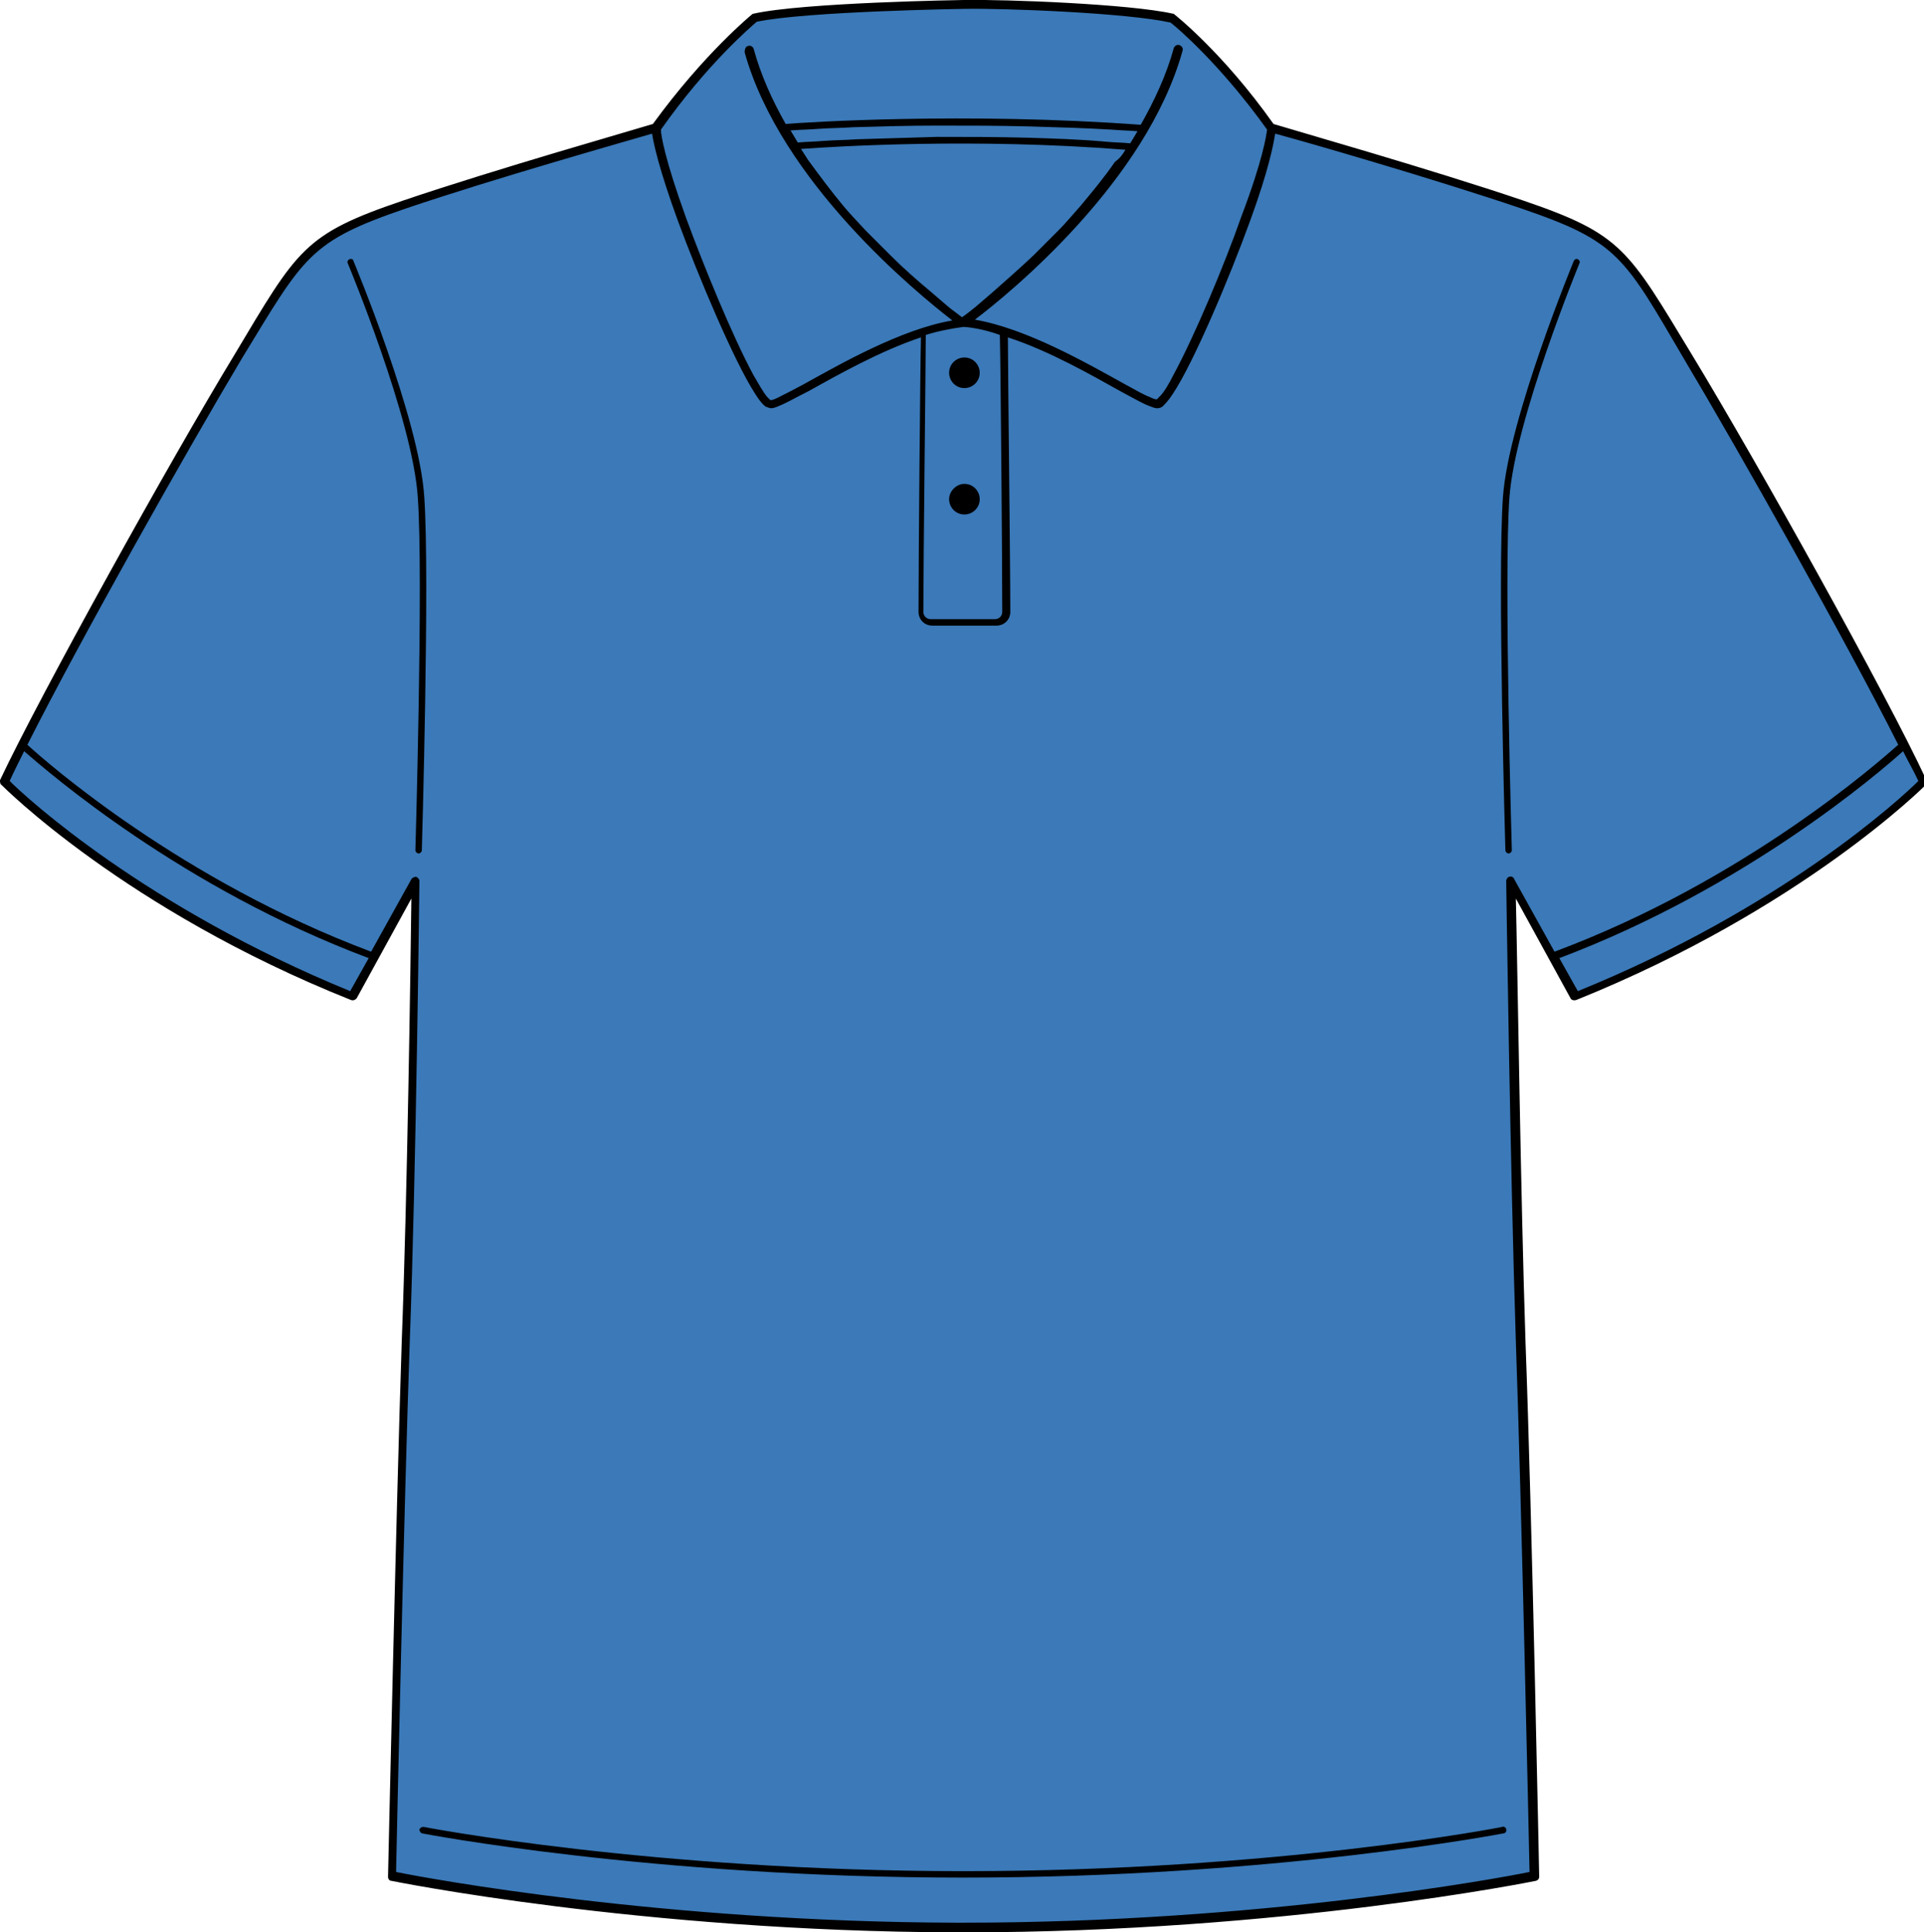
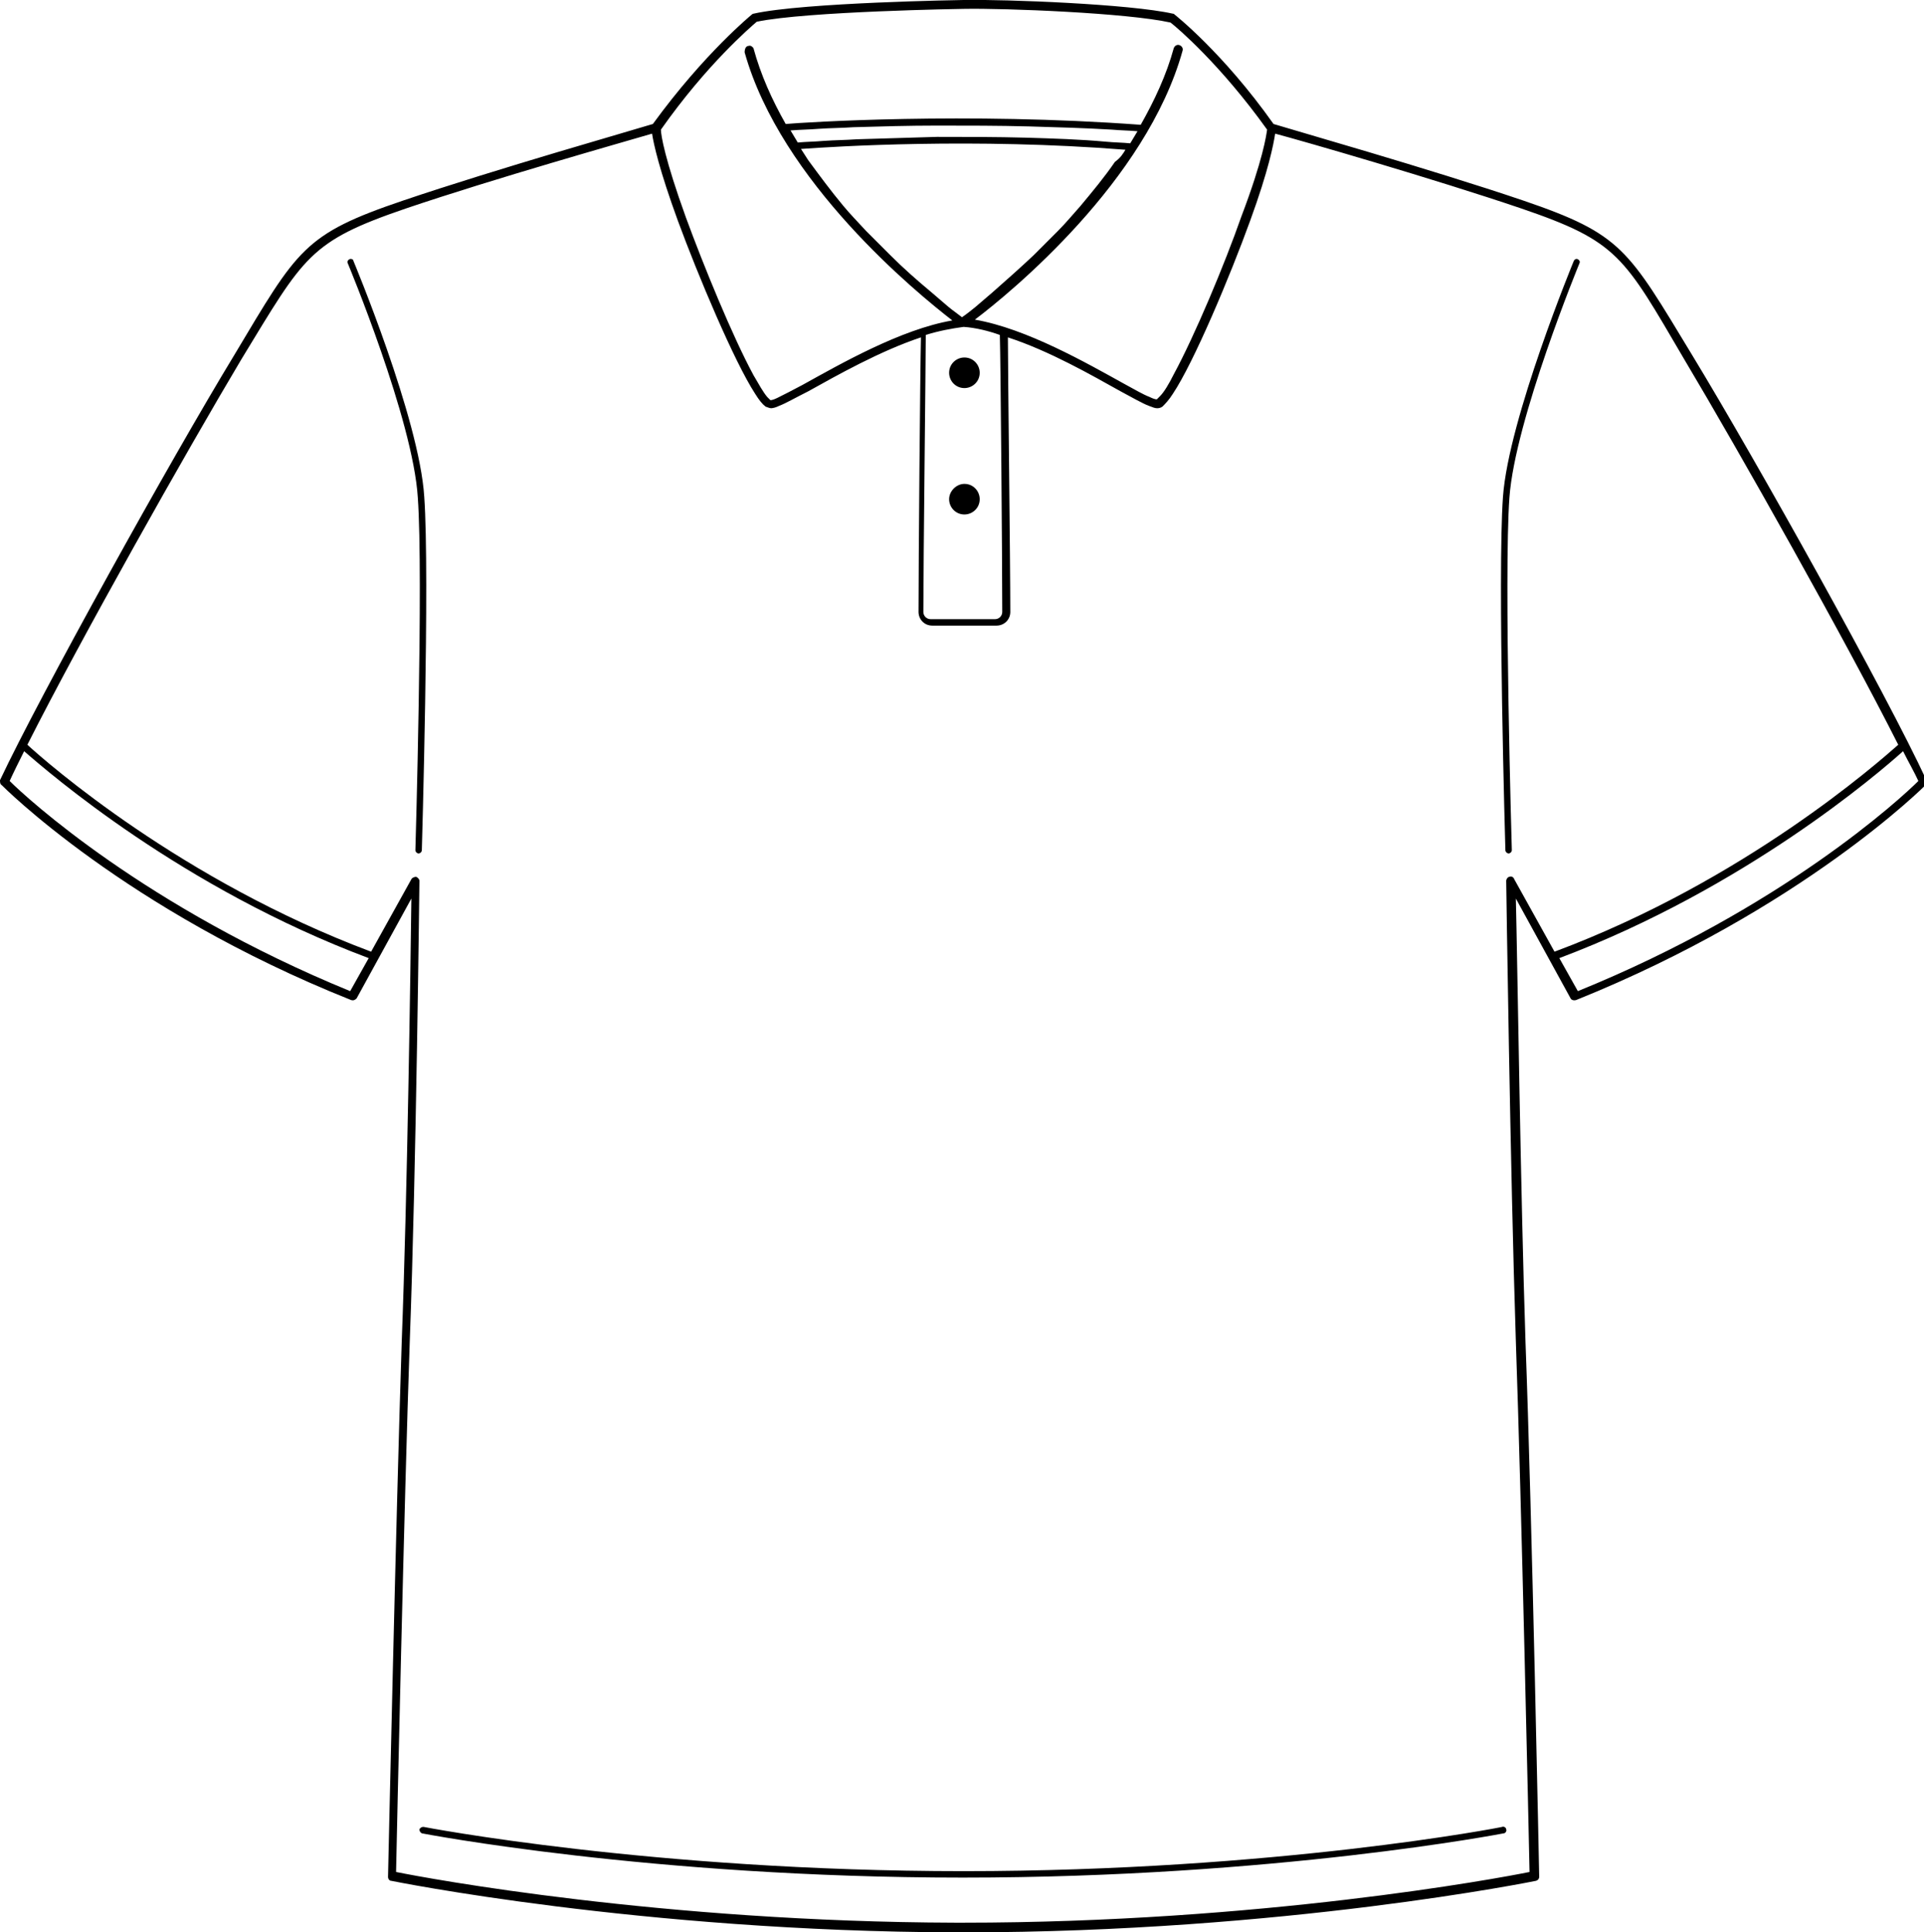
<svg xmlns="http://www.w3.org/2000/svg" fill="#000000" height="24" preserveAspectRatio="xMidYMid meet" version="1" viewBox="0.0 -0.0 23.9 24.0" width="23.9" zoomAndPan="magnify">
  <g clip-rule="evenodd" fill-rule="evenodd">
    <g id="change1_1">
-       <path d="M11.88,23.95c-3.92-0.01-7.01-0.64-7.01-0.64s0.09-4.51,0.17-6.63 c0.07-2.12,0.12-5.72,0.12-5.72l-0.79,1.43c-2.79-1.12-4.32-2.66-4.32-2.66c0.49-1.06,2.12-3.97,2.9-5.28 c0.79-1.31,0.85-1.48,2.07-1.89c1.22-0.41,3.12-0.95,3.12-0.95C8.78,0.7,9.38,0.22,9.38,0.22c0.61-0.13,2.6-0.17,2.6-0.17 c0.51-0.01,2.06,0.05,2.59,0.17c0,0,0.59,0.48,1.23,1.37c0,0,1.9,0.54,3.12,0.95c1.22,0.41,1.29,0.59,2.07,1.89 c0.79,1.31,2.41,4.22,2.9,5.28c0,0-1.52,1.54-4.32,2.66l-0.79-1.43c0,0,0.04,3.6,0.12,5.72s0.17,6.63,0.17,6.63 s-3.14,0.64-7.1,0.64L11.88,23.95z" fill="#3b79b8" />
-     </g>
+       </g>
    <g id="change2_1">
      <path d="M11.88,24l0.09,0c3.97,0,7.11-0.64,7.11-0.64c0.03-0.01,0.04-0.03,0.04-0.05 c0,0-0.09-4.51-0.17-6.64c-0.06-1.81-0.1-4.7-0.12-5.51c0,0,0.68,1.24,0.68,1.24c0.01,0.02,0.04,0.03,0.07,0.02 c2.81-1.13,4.34-2.67,4.34-2.67c0.02-0.02,0.02-0.04,0.01-0.06c-0.49-1.06-2.12-3.98-2.91-5.28c-0.8-1.32-0.87-1.5-2.1-1.92 c-1.15-0.39-2.91-0.89-3.1-0.95c-0.63-0.89-1.23-1.36-1.23-1.36c-0.01-0.01-0.01-0.01-0.02-0.01C14.04,0.05,12.49-0.01,11.97,0 c0,0-1.99,0.03-2.61,0.17c-0.01,0-0.02,0.01-0.02,0.01c0,0-0.59,0.48-1.23,1.36C7.92,1.6,6.16,2.1,5.01,2.49 c-1.24,0.42-1.31,0.6-2.1,1.92C2.12,5.71,0.5,8.63,0,9.69C0,9.71,0,9.74,0.02,9.75c0,0,1.53,1.55,4.34,2.67 c0.03,0.01,0.05,0,0.07-0.02l0.68-1.24c-0.01,0.81-0.05,3.69-0.12,5.51c-0.07,2.12-0.17,6.64-0.17,6.64c0,0.03,0.02,0.05,0.04,0.05 C4.86,23.36,7.96,23.99,11.88,24z M8.1,1.66c-0.34,0.1-1.97,0.56-3.06,0.93C3.84,3,3.78,3.18,3,4.46C2.32,5.6,0.99,7.96,0.34,9.25 c0.25,0.23,1.92,1.69,4.27,2.57l0.5-0.9c0.01-0.02,0.04-0.03,0.06-0.03c0.02,0.01,0.04,0.03,0.04,0.05c0,0-0.04,3.6-0.12,5.72 c-0.07,2-0.16,6.11-0.17,6.59c0.39,0.08,3.31,0.62,6.95,0.63l0.09,0c3.68,0,6.65-0.55,7.04-0.63c-0.01-0.48-0.1-4.59-0.17-6.59 c-0.07-2.12-0.12-5.72-0.12-5.72c0-0.02,0.02-0.05,0.04-0.05c0.02-0.01,0.05,0,0.06,0.03l0.5,0.9c2.36-0.88,4.02-2.35,4.27-2.57 c-0.65-1.29-1.98-3.65-2.66-4.79C20.17,3.18,20.1,3,18.9,2.59c-1.09-0.37-2.72-0.84-3.06-0.93c-0.02,0.13-0.08,0.45-0.31,1.08 c-0.25,0.69-0.7,1.76-0.96,2.15c-0.05,0.08-0.1,0.13-0.13,0.16c-0.03,0.02-0.05,0.02-0.07,0.02c-0.02,0-0.05-0.01-0.1-0.03 c-0.08-0.03-0.2-0.1-0.35-0.18c-0.36-0.2-0.88-0.5-1.4-0.67c0,0.4,0.03,2.82,0.03,3.41l0,0c0,0.1-0.08,0.17-0.17,0.17 c-0.16,0-0.4,0-0.4,0l-0.4,0c-0.1,0-0.17-0.08-0.17-0.17c0-0.59,0.02-3.01,0.03-3.41c-0.51,0.17-1.04,0.47-1.4,0.67 C9.88,4.94,9.76,5.01,9.68,5.04C9.64,5.06,9.6,5.07,9.58,5.07c-0.02,0-0.04-0.01-0.07-0.02C9.47,5.02,9.43,4.97,9.38,4.89 c-0.26-0.4-0.71-1.47-0.96-2.15C8.19,2.11,8.12,1.79,8.1,1.66z M11.97,23.24c-3.87,0-6.71-0.55-6.71-0.55 c-0.02,0-0.04,0.01-0.05,0.03c0,0.02,0.01,0.04,0.03,0.05c0,0,2.84,0.55,6.72,0.55c3.88,0,6.72-0.55,6.72-0.55 c0.02,0,0.04-0.03,0.03-0.05c0-0.02-0.03-0.04-0.05-0.03C18.68,22.69,15.85,23.24,11.97,23.24z M23.64,9.33 c-0.3,0.27-1.96,1.7-4.27,2.57l0.23,0.41c2.54-1.03,4.02-2.4,4.23-2.61C23.78,9.59,23.71,9.47,23.64,9.33z M0.3,9.33 C0.23,9.47,0.17,9.59,0.12,9.7c0.21,0.21,1.69,1.57,4.23,2.61l0.23-0.41C2.26,11.03,0.61,9.6,0.3,9.33z M4.32,3.27 c0,0,0.81,1.94,0.87,2.91c0.07,0.97-0.03,4.38-0.03,4.38c0,0.02,0.02,0.04,0.04,0.04c0.02,0,0.04-0.02,0.04-0.04 c0,0,0.1-3.42,0.03-4.39C5.21,5.2,4.39,3.24,4.39,3.24C4.39,3.22,4.36,3.21,4.34,3.22C4.32,3.23,4.31,3.25,4.32,3.27z M19.55,3.24 c0,0-0.81,1.96-0.88,2.93c-0.07,0.97,0.03,4.39,0.03,4.39c0,0.02,0.02,0.04,0.04,0.04c0.02,0,0.04-0.02,0.04-0.04 c0,0-0.1-3.41-0.03-4.38c0.07-0.97,0.87-2.91,0.87-2.91c0.01-0.02,0-0.04-0.02-0.05C19.58,3.21,19.56,3.22,19.55,3.24z M11.97,4.06 c-0.15,0.02-0.31,0.05-0.47,0.1c0,0.31-0.03,2.83-0.03,3.44c0,0.05,0.04,0.09,0.09,0.09l0.4,0l0.4,0c0.05,0,0.09-0.04,0.09-0.09 c0-0.61-0.02-3.13-0.03-3.44C12.28,4.11,12.12,4.07,11.97,4.06z M11.98,6.01c0.11,0,0.19,0.09,0.19,0.19 c0,0.11-0.09,0.19-0.19,0.19c-0.11,0-0.19-0.09-0.19-0.19C11.79,6.1,11.88,6.01,11.98,6.01z M15.74,1.61 c-0.58-0.81-1.12-1.27-1.2-1.33C14,0.16,12.48,0.1,11.97,0.11l0,0c0,0-1.95,0.03-2.57,0.16C9.32,0.34,8.78,0.8,8.21,1.61 C8.21,1.68,8.26,1.98,8.52,2.7C8.74,3.3,9.1,4.18,9.36,4.66c0.07,0.12,0.12,0.21,0.17,0.27c0.01,0.01,0.02,0.02,0.03,0.03 c0,0,0.01,0.01,0.01,0.01c0.02,0,0.05-0.01,0.09-0.03c0.08-0.04,0.18-0.09,0.31-0.16c0.47-0.26,1.22-0.69,1.86-0.8 c-0.44-0.34-2.13-1.72-2.58-3.33C9.25,0.6,9.27,0.57,9.3,0.57C9.32,0.56,9.35,0.58,9.36,0.6c0.09,0.33,0.23,0.64,0.4,0.94 c0.22-0.02,2.24-0.15,4.41,0.01c0.17-0.3,0.32-0.62,0.41-0.95c0.01-0.03,0.04-0.05,0.07-0.04c0.03,0.01,0.05,0.04,0.04,0.07 c-0.45,1.62-2.13,3-2.58,3.34c0.64,0.11,1.39,0.54,1.86,0.8c0.13,0.07,0.23,0.13,0.31,0.16c0.04,0.02,0.07,0.03,0.09,0.03 c0,0,0.01-0.01,0.01-0.01c0.01-0.01,0.02-0.02,0.03-0.03c0.05-0.05,0.11-0.15,0.17-0.27c0.26-0.48,0.63-1.36,0.84-1.96 C15.69,1.98,15.73,1.68,15.74,1.61z M11.98,4.44c0.11,0,0.19,0.09,0.19,0.19c0,0.11-0.09,0.19-0.19,0.19 c-0.11,0-0.19-0.09-0.19-0.19C11.79,4.52,11.88,4.44,11.98,4.44z M13.98,1.86c-1.88-0.15-3.62-0.04-4.03-0.01l0,0 c0.03,0.05,0.06,0.09,0.09,0.14c0.14,0.19,0.28,0.38,0.43,0.56c0.09,0.11,0.19,0.21,0.29,0.32c0.1,0.1,0.2,0.2,0.3,0.3 c0.16,0.16,0.33,0.31,0.51,0.46c0.07,0.06,0.14,0.12,0.21,0.18c0.06,0.05,0.12,0.09,0.17,0.13h0c0.06-0.04,0.12-0.09,0.17-0.13 c0.07-0.06,0.14-0.12,0.21-0.18c0.17-0.15,0.34-0.3,0.51-0.46c0.1-0.1,0.2-0.2,0.3-0.3c0.1-0.1,0.19-0.21,0.28-0.31 c0.15-0.18,0.3-0.36,0.43-0.55C13.92,1.96,13.95,1.91,13.98,1.86C13.98,1.87,13.98,1.86,13.98,1.86z M14.13,1.63 c-0.11-0.01-0.21-0.01-0.32-0.02c-0.34-0.02-0.68-0.03-1.03-0.04c-0.38-0.01-0.76-0.01-1.14-0.01c-0.35,0-0.7,0.01-1.04,0.02 c-0.14,0.01-0.29,0.01-0.43,0.02c-0.12,0.01-0.23,0.01-0.35,0.02l0,0c0.03,0.05,0.06,0.1,0.09,0.15l0,0 c0.11-0.01,0.21-0.01,0.32-0.02c0.14-0.01,0.27-0.01,0.41-0.02c0.33-0.01,0.67-0.02,1-0.03c0.37,0,0.74,0,1.11,0.01 c0.33,0.01,0.66,0.02,0.99,0.05c0.1,0.01,0.2,0.01,0.3,0.02l0,0C14.07,1.73,14.1,1.68,14.13,1.63L14.13,1.63z" />
    </g>
  </g>
</svg>